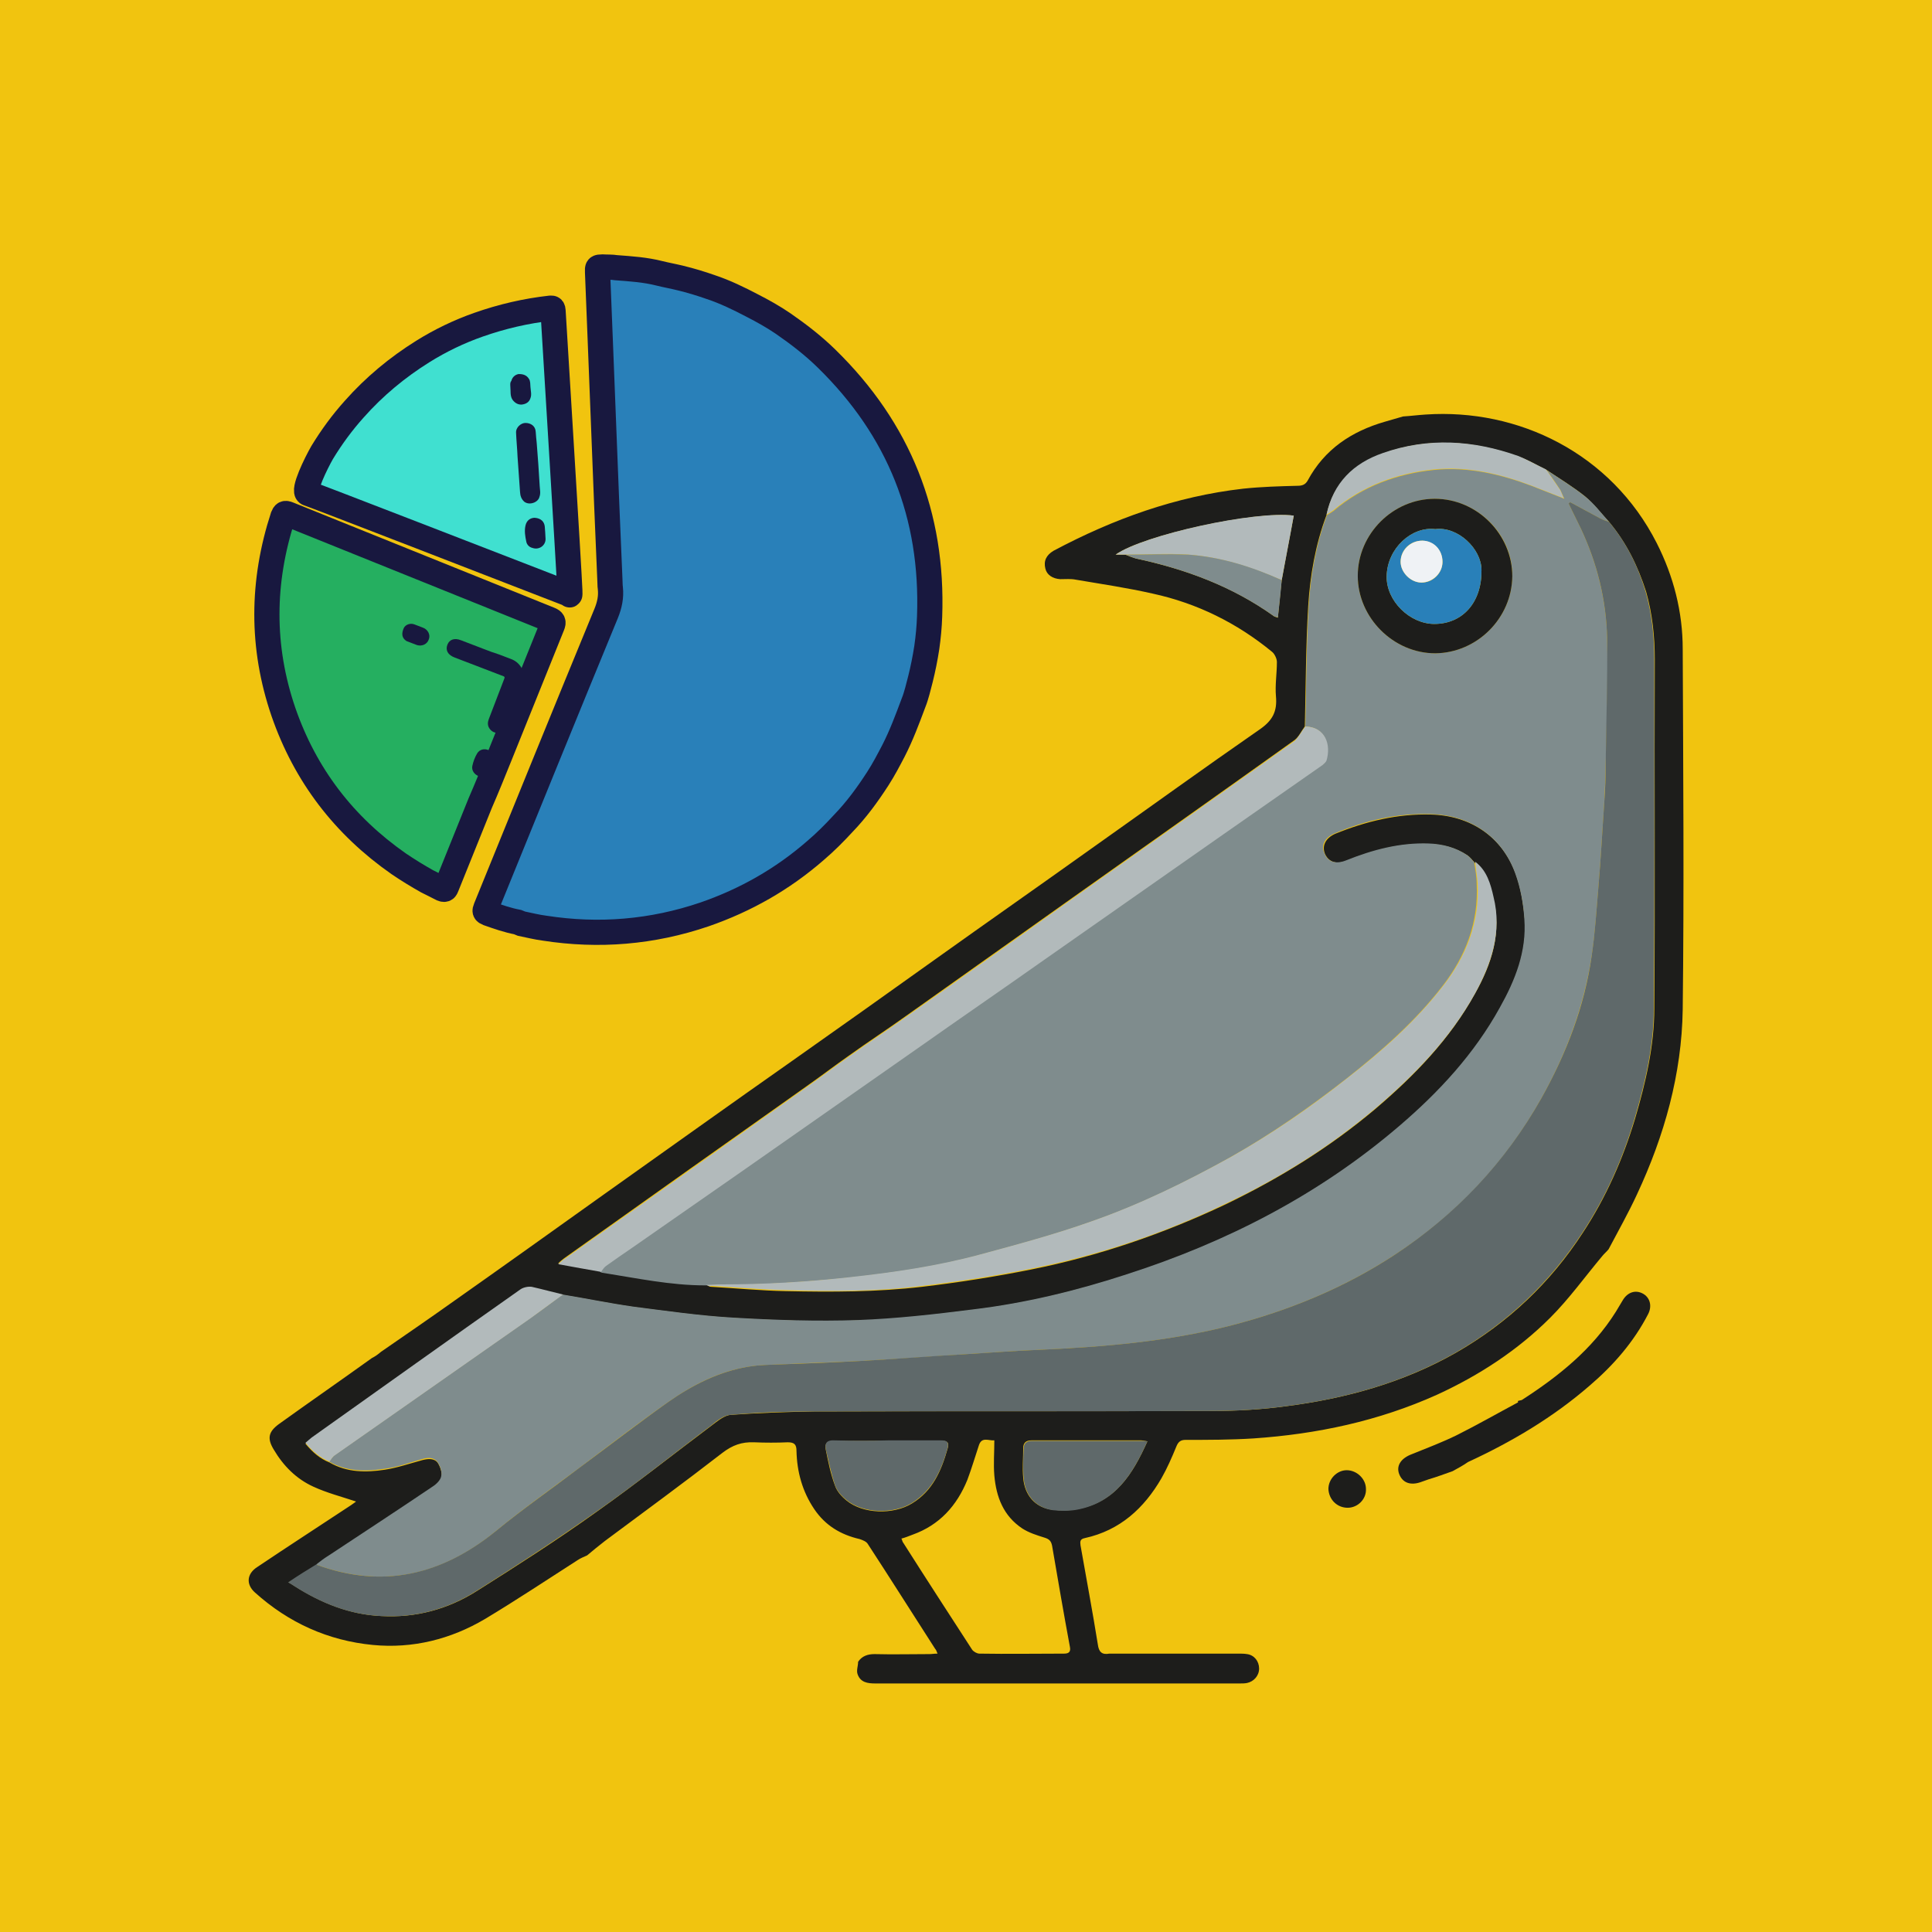
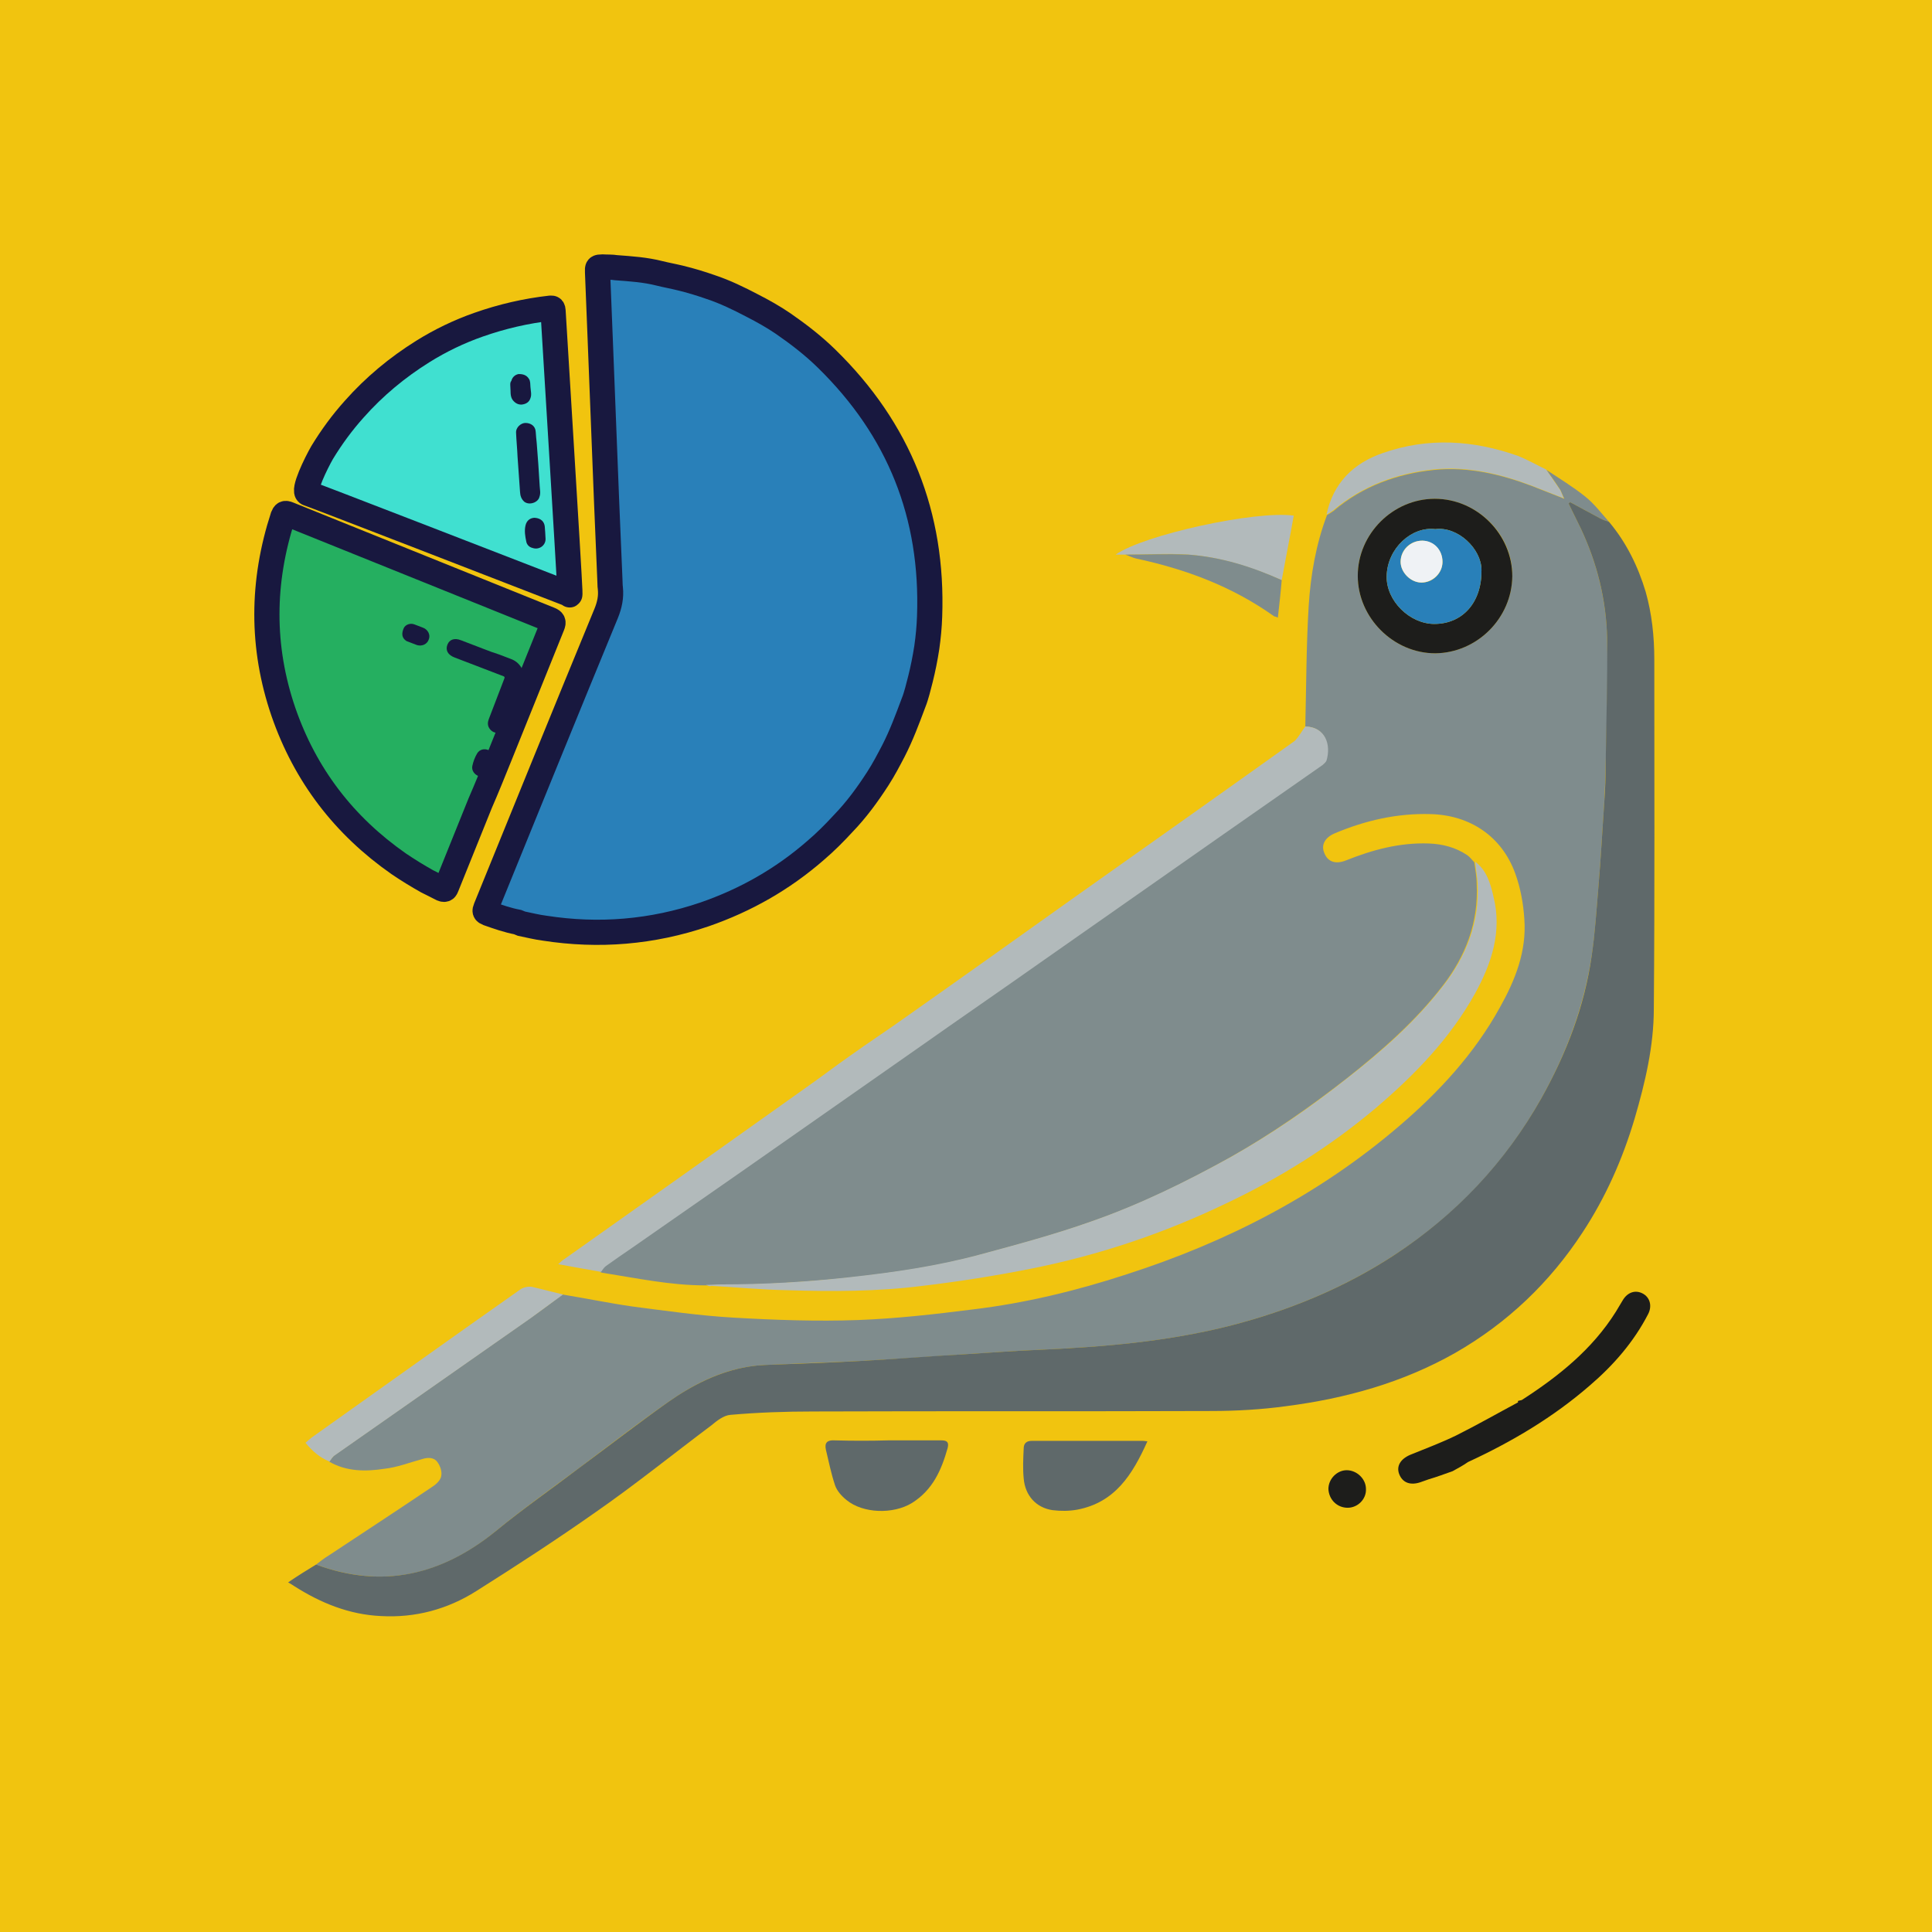
<svg xmlns="http://www.w3.org/2000/svg" viewBox="0 0 777 777">
  <rect x="0" y="0" width="777" height="777" fill="#333333" stroke="none" />
  <rect width="777" height="777" style="stroke: rgb(0, 0, 0); fill: rgb(241, 196, 15); stroke-width: 0px;" transform="matrix(1, 0, 0, 1, -2.2737367544323206e-13, 0)" />
  <g transform="matrix(1.936, 0, 0, 1.936, -36.481, -11.589)" style="">
-     <path class="st1" d="M98,286.8c4.9-3.4,9.9-6.8,14.8-10.3c10.5-7.4,21-14.9,31.5-22.4c13.1-9.3,26.1-18.6,39.2-27.8 c9.8-6.9,19.5-13.8,29.3-20.8c11.2-8,22.5-15.9,33.7-23.9c11.3-8,22.5-16.1,33.9-24c2.8-1.9,3.8-3.8,3.5-7 c-0.2-2.3,0.2-4.7,0.2-7.1c0-0.7-0.5-1.7-1-2.1c-7.3-6-15.6-10.1-24.8-12.1c-5.3-1.2-10.7-2-16-2.9c-1-0.2-2.1-0.1-3.2-0.1 c-1.6-0.1-2.8-0.9-3.1-2.2c-0.4-1.6,0.2-2.8,1.7-3.7c12.4-6.6,25.4-11.3,39.4-12.9c3.8-0.4,7.5-0.5,11.3-0.6 c0.9,0,1.6-0.2,2.1-1.1c3.5-6.5,9.1-10.2,16-12.2c1.3-0.4,2.5-0.7,3.8-1.1c1.6-0.1,3.1-0.3,4.7-0.4c19.2-1.3,38.5,8,48,26.7 c3.5,6.9,5.4,14.3,5.4,22c0.1,25,0.3,50,0,74.9c-0.2,13.4-3.8,26.2-9.5,38.4c-1.8,3.9-3.9,7.6-5.9,11.4c-0.4,0.5-0.9,0.9-1.3,1.4 c-3.6,4.3-6.9,8.9-10.8,12.8c-6.8,6.8-14.8,12-23.5,16c-12.2,5.5-25,8.2-38.2,9.1c-4.7,0.3-9.4,0.3-14.1,0.3 c-1,0-1.5,0.4-1.9,1.4c-0.9,2.2-1.9,4.5-3.1,6.6c-3.6,6.2-8.6,10.8-15.9,12.4c-1,0.2-1,0.7-0.9,1.5c1.2,6.9,2.5,13.7,3.6,20.6 c0.2,1.5,0.8,2.2,2.4,1.9c8.9,0,17.9,0,26.8,0c0.6,0,1.2,0,1.8,0.1c1.5,0.2,2.5,1.5,2.5,3c0,1.5-1.1,2.7-2.5,3 c-0.5,0.1-1,0.1-1.5,0.1c-25.2,0-50.4,0-75.7,0c-1.6,0-3.1-0.2-3.7-1.9c-0.3-0.8,0.1-1.7,0.1-2.6c0.8-1.2,2-1.6,3.4-1.6 c3.8,0.1,7.6,0,11.4,0c0.5,0,1-0.1,1.7-0.1c-0.2-0.5-0.3-0.8-0.5-1c-4.7-7.3-9.3-14.6-14-21.8c-0.3-0.5-1.1-0.8-1.7-1 c-3.9-0.9-7.1-2.8-9.4-6.2c-2.5-3.7-3.6-7.8-3.7-12.1c0-1.3-0.4-1.8-1.8-1.8c-2.3,0.1-4.7,0.1-7,0c-2.6-0.1-4.5,0.6-6.6,2.2 c-8,6.2-16.2,12.2-24.4,18.3c-1.3,1-2.5,2-3.7,3c-0.7,0.3-1.4,0.6-2,1c-6.4,4.1-12.7,8.3-19.2,12.2c-7.1,4.2-15,6.2-23.3,5.4 c-9.3-0.9-17.5-4.6-24.5-10.9c-1.9-1.7-1.7-3.9,0.5-5.3c6.4-4.3,12.9-8.5,19.4-12.8c0.4-0.3,0.9-0.6,1.1-0.8 c-3-1-6.1-1.8-8.9-3.1c-3.5-1.6-6.2-4.3-8.2-7.7c-1.4-2.3-1.1-3.7,1.1-5.3c6.4-4.6,12.9-9.1,19.3-13.7 C96.9,287.7,97.4,287.3,98,286.8z M285.1,126.5c0.8-4.5,1.7-9,2.5-13.4c-8-1-31.2,4-37,8.1c0.8,0,1.4,0,2,0 c0.7,0.3,1.5,0.6,2.2,0.8c10.3,2.2,20.1,5.8,28.7,12c0.2,0.1,0.4,0.2,0.8,0.3C284.6,131.6,284.8,129,285.1,126.5z M353.1,114.4 c-1.7-1.8-3.2-3.8-5-5.3c-2.5-2-5.3-3.7-8-5.5c-1.9-0.9-3.8-2.1-5.9-2.8c-9.3-3.3-18.7-4-28.1-0.6c-6.1,2.2-10.3,6.3-11.7,12.8 c-2.3,6.1-3.4,12.5-3.8,18.9c-0.5,8.3-0.5,16.7-0.7,25c-0.7,0.9-1.2,2.1-2.1,2.8c-15.4,11-30.8,21.9-46.2,32.8 c-11.5,8.2-23,16.3-34.5,24.5c-3.9,2.8-7.9,5.4-11.8,8.2c-3,2.1-6,4.4-9,6.5c-16.8,11.9-33.6,23.8-50.3,35.7 c-0.3,0.2-0.6,0.5-1.2,1c3.2,0.6,6,1.1,8.9,1.6c0.2,0.1,0.4,0.2,0.6,0.2c7,1.2,14.1,2.6,21.2,2.6c0.3,0.2,0.7,0.5,1,0.5 c5.2,0.3,10.4,0.8,15.6,0.9c9.4,0.2,18.9,0.2,28.3-0.9c7.6-0.9,15.2-2.1,22.7-3.6c14-2.8,27.4-7.4,40.3-13.5 c11.2-5.4,21.6-11.8,31.1-19.8c8.1-6.9,15.5-14.5,20.7-23.9c3.5-6.2,5.7-12.8,3.8-20c-0.7-2.7-1.4-5.5-3.8-7.3 c-0.5-0.5-0.9-1.1-1.5-1.5c-2.4-1.6-5.1-2.3-8-2.4c-6-0.2-11.6,1.3-17.1,3.5c-2.1,0.8-3.7,0.3-4.5-1.4c-0.7-1.7,0.1-3.3,2.1-4.2 c6.4-2.6,13-4.2,19.9-4c8.2,0.2,14.8,4.6,17.6,12.3c1.1,3,1.6,6.3,1.9,9.5c0.5,6.7-1.9,12.7-5.1,18.4 c-5.3,9.6-12.6,17.5-20.9,24.6c-16.7,14.3-35.8,24.1-56.6,30.8c-10.5,3.4-21.1,6-32,7.3c-7.9,1-15.9,2-23.8,2.2 c-8.6,0.3-17.3,0-25.9-0.5c-7-0.4-14-1.4-20.9-2.3c-4.9-0.7-9.8-1.7-14.6-2.5c-2.2-0.5-4.3-1.1-6.5-1.5c-0.7-0.1-1.7,0-2.3,0.5 c-14.5,10.2-29,20.5-43.4,30.8c-0.4,0.3-0.8,0.7-1.3,1.1c1.5,1.8,3,3.1,5,3.9c3.6,2.1,7.6,2.1,11.5,1.5c2.6-0.4,5.2-1.3,7.8-2 c1.2-0.3,2.5-0.4,3.2,0.6c0.5,0.8,0.9,2,0.8,2.9c-0.2,0.8-1,1.7-1.8,2.2c-7.1,4.8-14.2,9.4-21.4,14.2c-1,0.6-1.9,1.3-2.8,2 c-1.8,1.1-3.5,2.2-5.8,3.5c0.7,0.4,1,0.6,1.3,0.8c5.5,3.5,11.4,5.9,18,6.2c7.1,0.4,13.8-1.4,19.8-5.2 c8.4-5.3,16.7-10.6,24.8-16.4c8.2-5.8,16-12,24-18c1.2-0.9,2.6-2.1,4-2.2c5.7-0.4,11.5-0.6,17.2-0.7c27.6-0.1,55.1,0,82.7-0.1 c5.2,0,10.4-0.3,15.5-1c12.4-1.6,24.3-4.9,35.2-11.1c10.8-6.2,19.6-14.5,26.4-25c4.8-7.3,8.3-15.3,10.8-23.6 c2.2-7.5,4-15.1,4-22.9c0.2-24.2,0-48.3,0.1-72.5c0-4.8-0.5-9.5-1.8-14.1C359.1,123.6,356.7,118.7,353.1,114.4z M206.1,325.6 c0.2,0.4,0.2,0.7,0.4,0.9c4.7,7.4,9.5,14.8,14.3,22.2c0.3,0.4,1,0.8,1.5,0.8c5.9,0.1,11.7,0,17.6,0c1,0,1.4-0.4,1.2-1.4 c-1.3-7-2.5-14-3.7-21c-0.2-1-0.6-1.4-1.6-1.7c-1.6-0.5-3.2-1-4.6-1.9c-3.9-2.6-5.4-6.5-5.8-11c-0.2-2.4,0-4.7,0-7.3 c-1.2,0.1-2.6-0.8-3.2,1c-0.8,2.4-1.5,4.8-2.4,7.2c-2.2,5.4-5.8,9.4-11.4,11.4C207.6,325.1,206.9,325.4,206.1,325.6z M203.3,305.3c-3.7,0-7.4,0.1-11.1,0c-1.5,0-2.1,0.5-1.8,1.9c0.5,2.5,1,5,1.9,7.4c0.4,1.2,1.4,2.3,2.4,3.1 c3.4,2.8,9.7,3,13.6,0.6c4.3-2.6,6.1-6.8,7.4-11.4c0.4-1.3-0.1-1.6-1.3-1.6C210.7,305.3,207,305.2,203.3,305.3z M257.2,305.4 c-0.6-0.1-1-0.2-1.3-0.2c-7.6,0-15.2,0-22.8,0c-1.2,0-1.7,0.6-1.7,1.6c0,2.1-0.2,4.1,0,6.2c0.3,3.7,2.6,6.2,6,6.6 c1.7,0.2,3.5,0.2,5.1-0.1C250.5,318.1,254.1,312.3,257.2,305.4z" style="fill: rgb(29, 29, 27);" />
    <path class="st1" d="M320.6,311.6c-1.7,0.6-3.3,1.2-5,1.7c-0.6,0.2-1.1,0.4-1.7,0.6c-2.1,0.7-3.7,0.1-4.4-1.7 c-0.6-1.6,0.2-3.1,2.3-4c3.2-1.3,6.4-2.5,9.5-4c4.4-2.2,8.6-4.6,12.9-6.9c0-0.1,0-0.2,0-0.3c0,0,0,0,0,0c0.3-0.1,0.6-0.1,0.8-0.2 c7.6-4.9,14.6-10.5,19.5-18.3c0.5-0.8,1-1.7,1.5-2.5c1-1.6,2.6-2.1,4.1-1.3c1.5,0.8,2,2.6,1.1,4.3c-3,5.8-7.2,10.6-12.1,14.8 c-7.6,6.6-16.2,11.7-25.3,15.9C322.8,310.4,321.7,311,320.6,311.6z" style="fill: rgb(29, 29, 27);" />
    <path class="st2" d="M290,156.9c0.2-8.3,0.2-16.7,0.7-25c0.4-6.4,1.5-12.8,3.8-18.9c0.5-0.3,1-0.6,1.4-0.9 c6-5.1,13.2-7.7,20.9-8.5c7-0.7,13.8,0.9,20.4,3.4c2.2,0.9,4.4,1.7,6.6,2.6c-0.3-0.6-0.5-1.2-0.8-1.8c-0.9-1.4-1.9-2.8-2.9-4.2 c2.7,1.8,5.5,3.5,8,5.5c1.9,1.5,3.4,3.5,5,5.3c-0.6-0.2-1.2-0.4-1.8-0.7c-2.1-1.1-4.2-2.3-6.3-3.4c-0.1,0.1-0.2,0.2-0.3,0.3 c0.8,1.7,1.7,3.4,2.5,5.1c3.4,7.2,5.3,14.9,5.5,22.8c0.2,8.7-0.1,17.5-0.3,26.2c0,2.7-0.2,5.3-0.3,8c-0.4,5.8-0.7,11.6-1.2,17.4 c-0.4,4.8-0.7,9.7-1.4,14.4c-1.6,10.6-5.3,20.4-10.5,29.7c-7.5,13.4-17.7,24.2-30.5,32.5c-10.4,6.8-21.8,11.5-33.8,14.6 c-13.2,3.4-26.6,4.5-40.2,5.1c-5,0.2-10.1,0.6-15.1,0.9c-7.2,0.5-14.5,1-21.7,1.4c-5.4,0.3-10.9,0.4-16.3,0.7 c-2.4,0.1-4.8,0.1-7.1,0.5c-6.2,1-11.6,3.8-16.6,7.3c-6.3,4.4-12.4,9.1-18.5,13.7c-5.8,4.3-11.7,8.5-17.3,13.1 c-11.2,9.2-23.5,12.1-37.4,7c0.9-0.7,1.8-1.4,2.8-2c7.1-4.7,14.3-9.4,21.4-14.2c0.8-0.5,1.7-1.4,1.8-2.2c0.2-0.9-0.2-2.1-0.8-2.9 c-0.7-1-2-1-3.2-0.6c-2.6,0.7-5.1,1.7-7.8,2c-3.9,0.6-7.9,0.6-11.5-1.5c0.4-0.4,0.7-1,1.1-1.3c13.6-9.5,27.1-19,40.7-28.5 c2.3-1.6,4.5-3.3,6.7-4.9c4.9,0.8,9.7,1.8,14.6,2.5c7,0.9,13.9,1.9,20.9,2.3c8.6,0.5,17.3,0.8,25.9,0.5c8-0.3,15.9-1.2,23.8-2.2 c10.9-1.3,21.6-3.9,32-7.3c20.8-6.7,39.9-16.5,56.6-30.8c8.3-7.1,15.6-15,20.9-24.6c3.2-5.7,5.6-11.7,5.1-18.4 c-0.2-3.2-0.8-6.5-1.9-9.5c-2.8-7.7-9.4-12.1-17.6-12.3c-6.9-0.2-13.5,1.3-19.9,4c-2.1,0.9-2.9,2.5-2.1,4.2 c0.7,1.7,2.3,2.3,4.5,1.4c5.5-2.2,11.1-3.7,17.1-3.5c2.9,0.1,5.6,0.8,8,2.4c0.6,0.4,1,1,1.5,1.5c0.2,1.5,0.5,3,0.5,4.5 c0.4,8-2.3,15-7.1,21.2c-5.7,7.4-12.7,13.5-19.9,19.2c-7.7,6-15.7,11.6-24.2,16.4c-9.3,5.2-18.9,9.9-29,13.4 c-7.6,2.7-15.4,4.8-23.2,6.9c-8.8,2.4-17.9,3.7-27,4.7c-8.9,0.9-17.8,1.5-26.7,1.5c-1.1,0-2.1,0.1-3.2,0.1 c-7.2,0-14.2-1.5-21.2-2.6c-0.2,0-0.4-0.1-0.6-0.2c0.3-0.4,0.6-0.9,1-1.2c1.8-1.3,3.7-2.6,5.6-3.9c7.8-5.4,15.6-10.9,23.4-16.3 c12-8.4,24-16.8,36-25.2c8.5-6,17.1-11.9,25.6-17.9c12.1-8.5,24.3-17,36.4-25.5c7.3-5.1,14.6-10.2,21.9-15.3 c0.3-0.2,0.7-0.5,0.8-0.9C295.3,160.7,294.1,157,290,156.9z M333,125.7c0.1-8.7-7.3-16.1-16.1-16.1c-8.7,0-16,7.3-16,16 c0,8.7,7.4,16.1,16.1,16.1C325.7,141.6,332.9,134.4,333,125.7z" style="fill: rgb(127, 140, 141);" />
    <path class="st3" d="M84.5,331c13.8,5.1,26.1,2.2,37.4-7c5.6-4.6,11.5-8.7,17.3-13.1c6.2-4.6,12.3-9.3,18.5-13.7 c5-3.5,10.5-6.3,16.6-7.3c2.3-0.4,4.7-0.4,7.1-0.5c5.4-0.2,10.9-0.4,16.3-0.7c7.2-0.4,14.5-1,21.7-1.4c5-0.3,10.1-0.7,15.1-0.9 c13.5-0.6,27-1.7,40.2-5.1c12-3.1,23.4-7.8,33.8-14.6c12.8-8.4,23-19.2,30.5-32.5c5.2-9.3,9-19.1,10.5-29.7 c0.7-4.8,1-9.6,1.4-14.4c0.5-5.8,0.8-11.6,1.2-17.4c0.2-2.7,0.3-5.3,0.3-8c0.1-8.7,0.4-17.5,0.3-26.2c-0.2-8-2.1-15.6-5.5-22.8 c-0.8-1.7-1.7-3.4-2.5-5.1c0.1-0.1,0.2-0.2,0.3-0.3c2.1,1.1,4.2,2.3,6.3,3.4c0.6,0.3,1.2,0.5,1.8,0.7c3.6,4.3,6,9.2,7.6,14.5 c1.3,4.6,1.8,9.3,1.8,14.1c0,24.2,0.1,48.3-0.1,72.5c0,7.8-1.8,15.4-4,22.9c-2.5,8.4-6,16.3-10.8,23.6 c-6.8,10.4-15.6,18.8-26.4,25c-10.9,6.2-22.8,9.5-35.2,11.1c-5.1,0.7-10.4,1-15.5,1c-27.6,0.1-55.1,0-82.7,0.1 c-5.8,0-11.5,0.2-17.2,0.7c-1.4,0.1-2.8,1.2-4,2.2c-8,6-15.8,12.3-24,18c-8.1,5.7-16.4,11.1-24.8,16.4c-6,3.8-12.7,5.6-19.8,5.2 c-6.6-0.3-12.5-2.7-18-6.2c-0.3-0.2-0.6-0.4-1.3-0.8C80.9,333.2,82.7,332.1,84.5,331z" style="fill: rgb(95, 105, 106);" />
    <path class="st4" d="M290,156.9c4.2,0.1,5.4,3.8,4.4,7.1c-0.1,0.3-0.5,0.6-0.8,0.9c-7.3,5.1-14.6,10.2-21.9,15.3 c-12.1,8.5-24.3,17-36.4,25.5c-8.5,6-17.1,11.9-25.6,17.9c-12,8.4-24,16.8-36,25.2c-7.8,5.4-15.6,10.9-23.4,16.3 c-1.9,1.3-3.8,2.6-5.6,3.9c-0.4,0.3-0.7,0.8-1,1.2c-2.8-0.5-5.7-1-8.9-1.6c0.6-0.5,0.8-0.8,1.2-1c16.8-11.9,33.6-23.8,50.3-35.7 c3-2.1,6-4.4,9-6.5c3.9-2.8,7.9-5.4,11.8-8.2c11.5-8.1,23-16.3,34.5-24.5c15.4-10.9,30.8-21.8,46.2-32.8 C288.7,159,289.3,157.8,290,156.9z" style="fill: rgb(178, 186, 187);" />
    <path class="st4" d="M165.5,272.9c1.1,0,2.1-0.1,3.2-0.1c8.9,0,17.8-0.5,26.7-1.5c9.1-1,18.1-2.3,27-4.7 c7.8-2.1,15.6-4.2,23.2-6.9c10-3.5,19.6-8.2,29-13.4c8.5-4.8,16.5-10.3,24.2-16.4c7.3-5.7,14.2-11.8,19.9-19.2 c4.8-6.2,7.5-13.2,7.1-21.2c-0.1-1.5-0.4-3-0.5-4.5c2.4,1.8,3.2,4.6,3.8,7.3c1.8,7.2-0.4,13.8-3.8,20c-5.2,9.4-12.6,17-20.7,23.9 c-9.5,8-19.9,14.5-31.1,19.8c-12.9,6.2-26.3,10.7-40.3,13.5c-7.5,1.5-15.1,2.7-22.7,3.6c-9.4,1.2-18.8,1.2-28.3,0.9 c-5.2-0.1-10.4-0.6-15.6-0.9C166.2,273.3,165.9,273,165.5,272.9z" style="fill: rgb(178, 186, 187);" />
    <path class="st4" d="M135.8,274.9c-2.2,1.6-4.5,3.3-6.7,4.9c-13.6,9.5-27.1,19-40.7,28.5c-0.5,0.3-0.8,0.9-1.1,1.3 c-2-0.8-3.5-2.1-5-3.9c0.5-0.4,0.9-0.8,1.3-1.1c14.5-10.3,28.9-20.6,43.4-30.8c0.6-0.4,1.6-0.6,2.3-0.5 C131.5,273.8,133.7,274.4,135.8,274.9z" style="fill: rgb(178, 186, 187);" />
    <path class="st3" d="M203.3,305.2c3.7,0,7.4,0,11.1,0c1.2,0,1.6,0.4,1.3,1.6c-1.3,4.6-3.1,8.7-7.4,11.4 c-3.9,2.4-10.2,2.2-13.6-0.6c-1-0.8-2-1.9-2.4-3.1c-0.8-2.4-1.3-4.9-1.9-7.4c-0.3-1.4,0.3-2,1.8-1.9 C196,305.3,199.7,305.3,203.3,305.2z" style="fill: rgb(95, 105, 106);" />
    <path class="st3" d="M257.2,305.4c-3.1,6.9-6.7,12.7-14.6,14.2c-1.7,0.3-3.4,0.3-5.1,0.1c-3.4-0.5-5.7-3-6-6.6 c-0.2-2-0.1-4.1,0-6.2c0-1,0.5-1.6,1.7-1.6c7.6,0,15.2,0,22.8,0C256.2,305.3,256.6,305.3,257.2,305.4z" style="fill: rgb(95, 105, 106);" />
    <path class="st4" d="M340,103.5c1,1.4,1.9,2.8,2.9,4.2c0.3,0.5,0.5,1.2,0.8,1.8l0,0c-2.2-0.9-4.4-1.7-6.6-2.6 c-6.6-2.5-13.4-4.1-20.4-3.4c-7.7,0.8-14.8,3.4-20.9,8.5c-0.4,0.3-0.9,0.6-1.4,0.9c1.4-6.6,5.6-10.7,11.7-12.8 c9.4-3.3,18.8-2.7,28.1,0.6C336.2,101.5,338.1,102.6,340,103.5z" style="fill: rgb(178, 186, 187);" />
    <path class="st4" d="M252.6,121.2c-0.6,0-1.2,0-2,0c5.8-4.1,29-9.2,37-8.1c-0.8,4.5-1.7,9-2.5,13.4c-6.2-2.7-12.6-4.8-19.4-5.3 C261.4,120.9,257,121.2,252.6,121.2z" style="fill: rgb(178, 186, 187);" />
    <path class="st2" d="M252.6,121.2c4.4,0,8.8-0.2,13.1,0c6.8,0.5,13.2,2.5,19.4,5.3c-0.2,2.5-0.5,5.1-0.8,7.8 c-0.3-0.2-0.6-0.2-0.8-0.3c-8.7-6.2-18.4-9.8-28.7-12C254,121.8,253.3,121.4,252.6,121.2z" style="fill: rgb(127, 140, 141);" />
    <path class="st1" d="M298.8,319.2c-2.2,0-3.9-1.7-4-3.9c0-2.1,1.8-3.9,3.8-3.9c2.1,0,4,1.8,4,3.9 C302.7,317.4,300.9,319.2,298.8,319.2z" style="fill: rgb(29, 29, 27);" />
    <path class="st5" d="M334.3,297c0,0.1,0,0.2,0,0.3c0-0.1-0.1-0.2-0.1-0.2C334.2,297.1,334.3,297.1,334.3,297z" style="fill: rgb(0, 0, 1);" />
    <path class="st1" d="M333,125.7c-0.1,8.7-7.3,15.9-16,16c-8.7,0-16.1-7.4-16.1-16.1c0-8.7,7.3-16,16-16 C325.7,109.6,333,117,333,125.7z M317,115.9c-4.9-0.6-10,4-10.1,9.8c-0.1,5.1,4.8,9.9,9.9,9.9c5.9,0,9.9-4.5,9.8-11.2 C326.6,120,321.7,115.3,317,115.9z" style="fill: rgb(29, 29, 27);" />
    <path class="st6" d="M317,115.9c4.7-0.6,9.6,4.1,9.6,8.5c0.1,6.7-3.9,11.2-9.8,11.2c-5.1,0-10-4.8-9.9-9.9 C307,119.9,312.1,115.3,317,115.9z M314.3,118.3c-2.5,0-4.5,1.9-4.5,4.4c0,2.2,2.1,4.3,4.3,4.3c2.3,0.1,4.4-1.9,4.4-4.3 C318.5,120.3,316.7,118.4,314.3,118.3z" style="fill: rgb(41, 128, 185);" />
    <path class="st7" d="M314.3,118.3c2.4,0,4.2,1.9,4.2,4.4c0,2.4-2.1,4.3-4.4,4.3c-2.2,0-4.3-2.1-4.3-4.3 C309.8,120.3,311.8,118.3,314.3,118.3z" style="fill: rgb(239, 242, 245);" />
  </g>
  <g style="transform-origin: 144.831px 127.74px;" transform="matrix(1.877, 0.763, 0.763, -1.877, 94.16, 113.162)">
    <path class="st6" d="M 211.2 122.2 C 211 120.1 210.8 118 210.4 115.9 C 209.7 112.2 208.8 108.6 207.4 105.1 C 206.5 102.7 205.5 100.3 204.3 98 C 200.4 90.3 195.2 83.7 188.7 78 C 180.4 70.8 170.9 66 160.3 63.5 C 158.8 63.1 157.3 62.9 155.7 62.6 C 155.4 62.6 155.2 62.6 154.9 62.6 C 152.9 62.2 150.9 62.1 148.8 62 C 148.1 62 148 62.1 148 62.8 C 148 83.9 148 104.9 148.1 126 C 148.1 127.8 147.8 129.4 147 130.9 C 146.7 131.4 146.5 132 146.2 132.6 C 144.1 137.2 142 141.8 139.9 146.4 C 135.4 156.3 130.9 166.3 126.4 176.2 C 124.6 180.2 122.8 184.1 121 188.1 C 120.6 189 120.6 189 121.5 189.4 C 122.4 189.7 123.2 190.1 124.1 190.3 C 126.9 191.2 129.6 192.1 132.5 192.5 C 133.9 192.7 135.3 193 136.7 193.2 C 138.7 193.5 140.8 193.7 142.9 193.8 C 145.9 194 148.9 193.8 152 193.5 C 154.3 193.3 156.7 193 159 192.5 C 162.6 191.7 166.2 190.7 169.6 189.3 C 188.2 181.7 200.9 168.5 207.8 149.6 C 208.5 147.7 209.1 145.7 209.6 143.7 C 210.1 141.6 210.5 139.5 210.8 137.4 C 211 135.8 211.3 134.1 211.3 132.5 C 211.4 129 211.5 125.6 211.2 122.2 Z" style="fill: rgb(41, 128, 185);" stroke="rgb(24, 24, 63)" stroke-width="5" stroke-linecap="round" />
    <path d="M 211.8 132.508 C 211.796 134.151 211.493 135.883 211.295 137.471 C 210.993 139.582 210.587 141.71 210.085 143.821 C 209.582 145.832 208.975 147.857 208.27 149.771 C 201.315 168.759 188.475 182.104 169.79 189.762 C 166.362 191.172 162.719 192.185 159.106 192.989 C 156.784 193.492 154.354 193.797 152.046 193.998 C 148.938 194.299 145.903 194.499 142.872 194.299 C 140.76 194.198 138.64 193.996 136.628 193.695 C 135.21 193.492 133.813 193.192 132.43 192.995 C 129.485 192.585 126.757 191.679 123.966 190.782 C 123.009 190.562 122.164 190.143 121.297 189.857 C 120.847 189.657 120.422 189.444 120.296 189.117 C 120.17 188.79 120.344 188.345 120.544 187.895 C 122.345 183.893 124.146 179.991 125.945 175.993 C 130.444 166.094 134.945 156.093 139.445 146.192 C 141.545 141.592 143.653 136.976 145.753 132.376 C 146.039 131.809 146.245 131.202 146.564 130.655 C 147.335 129.23 147.604 127.756 147.6 126.002 C 147.5 104.901 147.5 83.9 147.5 62.8 C 147.5 62.419 147.563 62.005 147.784 61.784 C 148.005 61.563 148.443 61.503 148.824 61.501 C 150.924 61.601 152.929 61.704 154.949 62.1 C 155.222 62.1 155.4 62.1 155.7 62.1 L 155.747 62.1 L 155.792 62.109 C 157.379 62.406 158.893 62.61 160.422 63.015 C 171.074 65.536 180.679 70.39 189.03 77.624 C 195.561 83.357 200.818 90.031 204.745 97.771 C 205.954 100.091 206.963 102.513 207.866 104.92 C 209.277 108.452 210.188 112.092 210.891 115.806 C 211.294 117.93 211.498 120.056 211.698 122.156 C 211.999 125.585 211.9 129.01 211.8 132.508 Z M 210.702 122.246 C 210.502 120.146 210.306 118.07 209.909 115.994 C 209.212 112.308 208.325 108.753 206.936 105.286 C 206.039 102.894 205.048 100.512 203.857 98.231 C 199.983 90.573 194.839 84.043 188.371 78.377 C 180.123 71.212 170.73 66.466 160.185 63.987 C 158.717 63.593 157.249 63.397 155.654 63.1 C 155.379 63.1 155.15 63.1 154.85 63.1 L 154.802 63.09 C 152.838 62.695 150.886 62.6 148.786 62.5 C 148.481 62.498 148.495 62.487 148.491 62.491 C 148.487 62.495 148.5 62.481 148.5 62.8 C 148.5 83.9 148.5 104.899 148.6 125.998 C 148.596 127.844 148.266 129.564 147.441 131.135 C 147.164 131.586 146.963 132.185 146.652 132.815 C 144.553 137.412 142.455 142.007 140.355 146.607 C 135.855 156.506 131.356 166.505 126.856 176.406 C 125.055 180.408 123.255 184.306 121.456 188.304 C 121.287 188.686 121.242 188.748 121.232 188.757 C 121.245 188.757 121.317 188.774 121.681 188.933 C 122.604 189.246 123.366 189.632 124.208 189.812 C 127.011 190.713 129.713 191.615 132.568 192.005 C 133.985 192.208 135.388 192.508 136.771 192.705 C 138.757 193.003 140.836 193.201 142.924 193.301 C 145.891 193.501 148.859 193.302 151.952 193.002 C 154.242 192.803 156.615 192.508 158.893 192.012 C 162.48 191.215 166.038 190.228 169.41 188.838 C 187.924 181.296 200.485 168.241 207.33 149.429 C 208.025 147.543 208.617 145.569 209.114 143.581 C 209.612 141.494 210.006 139.422 210.304 137.334 C 210.506 135.723 210.804 134.057 210.8 132.5 C 210.9 129 211.001 125.616 210.702 122.246 Z" style="fill: none;" />
    <path class="st10" d="M 138.294 92.518 C 138.294 101.805 138.294 111.184 138.294 120.471 C 138.294 121.214 138.108 121.4 137.365 121.4 C 118.699 121.4 100.032 121.4 81.458 121.4 C 80.715 121.4 80.622 121.214 80.622 120.564 C 81.551 107.005 86.287 94.932 95.203 84.624 C 103.932 74.594 114.798 68.186 127.707 65.214 C 129.843 64.75 132.072 64.378 134.208 64.1 C 135.322 64.007 136.437 63.914 137.551 63.821 C 138.201 63.821 138.201 64.1 138.201 64.564 C 138.201 70.508 138.201 76.451 138.201 82.395 C 138.294 85.738 138.294 89.082 138.294 92.518 Z" style="fill: rgb(37, 175, 96); transform-box: fill-box; transform-origin: 50% 50%;" stroke="rgb(24, 24, 63)" stroke-width="5" stroke-linecap="round" transform="matrix(1, 0.003, -0.003, 1, 0, 0)" />
    <path class="st8" d="M 135.408 131.063 C 119.349 131.063 81.807 131.104 79.891 131.013 C 78.705 131.013 79.252 137.217 79.617 139.589 C 80.256 143.149 81.168 146.525 82.446 149.901 C 84.544 155.557 87.464 160.759 91.023 165.504 C 93.487 168.789 96.315 171.8 99.417 174.446 C 103.159 177.64 107.173 180.377 111.553 182.659 C 111.919 182.84 112.01 182.75 112.192 182.385 C 112.466 181.746 134.047 134.833 135.324 131.822 C 135.872 130.544 135.591 131.063 135.408 131.063 Z" style="fill: rgb(64, 224, 208); transform-box: fill-box; transform-origin: 50% 50%;" stroke="rgb(24, 24, 63)" stroke-width="5" stroke-linecap="round" transform="matrix(1, 0.017, -0.017, 1, 0, 0)" />
    <path class="st14" d="M 178.099 111.647 C 176.877 111.647 176.005 110.949 175.917 109.989 C 175.743 108.505 176.266 107.632 177.663 107.283 C 187.874 104.752 196.602 99.603 203.584 91.661 C 204.282 90.875 205.067 90.526 206.027 90.701 C 207.686 91.05 208.296 92.97 207.162 94.279 C 205.94 95.676 204.718 96.985 203.409 98.207 C 197.736 103.53 191.191 107.545 183.772 110.076 C 182.201 110.6 180.543 111.123 178.885 111.472 C 178.623 111.647 178.361 111.56 178.099 111.647 Z" style="fill: rgb(24, 24, 63); transform-box: fill-box; transform-origin: 50% 50%;" transform="matrix(0.024, -1, 1, 0.024, -0, -0)" />
    <path class="st14" d="M 175.517 84.807 C 173.946 85.069 172.724 83.236 173.597 81.578 C 174.033 80.792 174.47 80.007 174.993 79.221 C 175.517 78.349 176.914 77.825 177.961 78.523 C 178.746 79.047 179.532 80.356 178.746 81.578 C 178.31 82.276 177.874 82.974 177.524 83.672 C 177.001 84.458 176.39 84.894 175.517 84.807 Z" style="fill: rgb(24, 24, 63); transform-box: fill-box; transform-origin: 50% 50%;" transform="matrix(0.024, -1, 1, 0.024, 0, 0)" />
    <path class="st14" d="M 200.607 127.24 C 199.996 127.24 199.473 127.415 198.862 127.153 C 197.902 126.717 197.291 126.106 197.291 125.058 C 197.291 124.098 197.814 123.313 198.687 123.051 C 199.909 122.615 201.218 122.615 202.527 123.051 C 203.487 123.4 204.185 124.622 203.924 125.408 C 203.574 126.542 202.702 127.328 201.654 127.24 C 201.393 127.24 200.956 127.24 200.607 127.24 Z" style="fill: rgb(24, 24, 63); transform-box: fill-box; transform-origin: 50% 50%;" transform="matrix(0.024, -1, 1, 0.024, -0, -0)" />
    <path class="st14" d="M 123.197 115.605 C 121.411 115.605 119.698 115.605 117.912 115.605 C 116.571 115.605 115.752 114.935 115.752 113.818 C 115.752 112.627 116.571 111.957 117.986 111.957 C 121.262 111.957 124.537 111.957 127.887 111.957 C 128.781 111.957 128.707 112.031 128.707 111.138 C 128.707 108.458 128.707 105.703 128.707 103.023 C 128.707 102.353 128.855 101.757 129.451 101.311 C 129.972 100.938 130.567 100.79 131.163 101.013 C 131.908 101.311 132.354 101.832 132.354 102.651 C 132.354 105.852 132.429 109.053 132.354 112.254 C 132.354 114.116 130.716 115.605 128.781 115.679 C 127.887 115.679 126.92 115.679 126.026 115.679 C 124.984 115.605 124.091 115.605 123.197 115.605 Z" style="fill: rgb(24, 24, 63); transform-box: fill-box; transform-origin: 50% 50%;" transform="matrix(1, 0.02, -0.02, 1, 0, 0)" />
    <path class="st14" style="fill: rgb(24, 24, 63); transform-box: fill-box; transform-origin: 50% 50%;" d="M 132.56 94.519 C 132.56 94.817 132.56 95.189 132.56 95.487 C 132.486 96.454 131.816 97.124 130.922 97.199 C 129.954 97.274 129.135 96.678 128.987 95.785 C 128.838 94.891 128.838 93.998 128.987 93.104 C 129.135 92.211 130.029 91.616 130.996 91.69 C 131.89 91.765 132.56 92.509 132.634 93.402 C 132.56 93.849 132.56 94.146 132.56 94.519 Z" transform="matrix(1, 0.02, -0.02, 1, 0, 0)" />
    <path class="st14" style="fill: rgb(24, 24, 63); transform-box: fill-box; transform-origin: 50% 50%;" d="M 109.169 111.584 C 109.467 111.584 109.84 111.584 110.137 111.584 C 111.179 111.659 111.998 112.478 111.924 113.52 C 111.924 114.488 111.031 115.233 110.062 115.233 C 109.467 115.233 108.797 115.233 108.202 115.233 C 107.308 115.233 106.563 114.563 106.489 113.818 C 106.415 112.552 106.861 111.808 107.904 111.584 C 108.276 111.584 108.723 111.584 109.169 111.584 C 109.169 111.584 109.169 111.584 109.169 111.584 Z" transform="matrix(1, 0.02, -0.02, 1, 0, 0)" />
    <path class="st14" d="M 120.441 149.92 C 120.441 150.698 120.053 151.242 119.742 151.943 C 118.574 154.588 117.408 157.156 116.162 159.801 C 115.851 160.423 115.54 161.045 115.229 161.746 C 114.762 162.834 113.673 163.068 112.662 162.679 C 111.884 162.368 111.183 161.201 111.65 160.19 C 112.273 158.711 112.973 157.311 113.595 155.832 C 114.529 153.732 115.54 151.632 116.474 149.531 C 116.785 148.831 117.174 148.286 117.952 147.975 C 119.197 147.586 120.597 148.831 120.441 149.92 Z" style="fill: rgb(24, 24, 63); transform-box: fill-box; transform-origin: 50% 50%;" transform="matrix(1, 0.028, -0.028, 1, 0, 0)" />
    <path class="st14" d="M 122.642 139.953 C 124.043 139.953 124.976 141.275 124.509 142.521 C 124.198 143.299 123.809 144.076 123.498 144.777 C 123.109 145.555 122.33 146.099 121.008 145.711 C 120.23 145.4 119.685 144.699 119.841 143.61 C 119.996 142.521 120.541 141.587 121.086 140.732 C 121.397 140.187 122.019 139.875 122.642 139.953 Z" style="fill: rgb(24, 24, 63); transform-box: fill-box; transform-origin: 50% 50%;" transform="matrix(1, 0.028, -0.028, 1, 0, 0)" />
    <path class="st14" d="M 107.153 169.506 C 106.997 169.117 107.231 168.727 107.387 168.338 C 107.776 167.561 107.931 166.627 108.71 166.082 C 109.331 165.693 110.032 165.537 110.732 165.849 C 111.51 166.238 111.977 166.86 111.899 167.716 C 111.899 168.416 111.433 169.039 111.121 169.739 C 110.888 170.205 110.732 170.828 110.265 171.139 C 109.565 171.684 108.788 171.606 108.009 171.295 C 107.387 170.906 107.075 170.283 107.153 169.506 Z" style="fill: rgb(24, 24, 63); transform-box: fill-box; transform-origin: 50% 50%;" transform="matrix(1, 0.028, -0.028, 1, 0, 0)" />
  </g>
</svg>